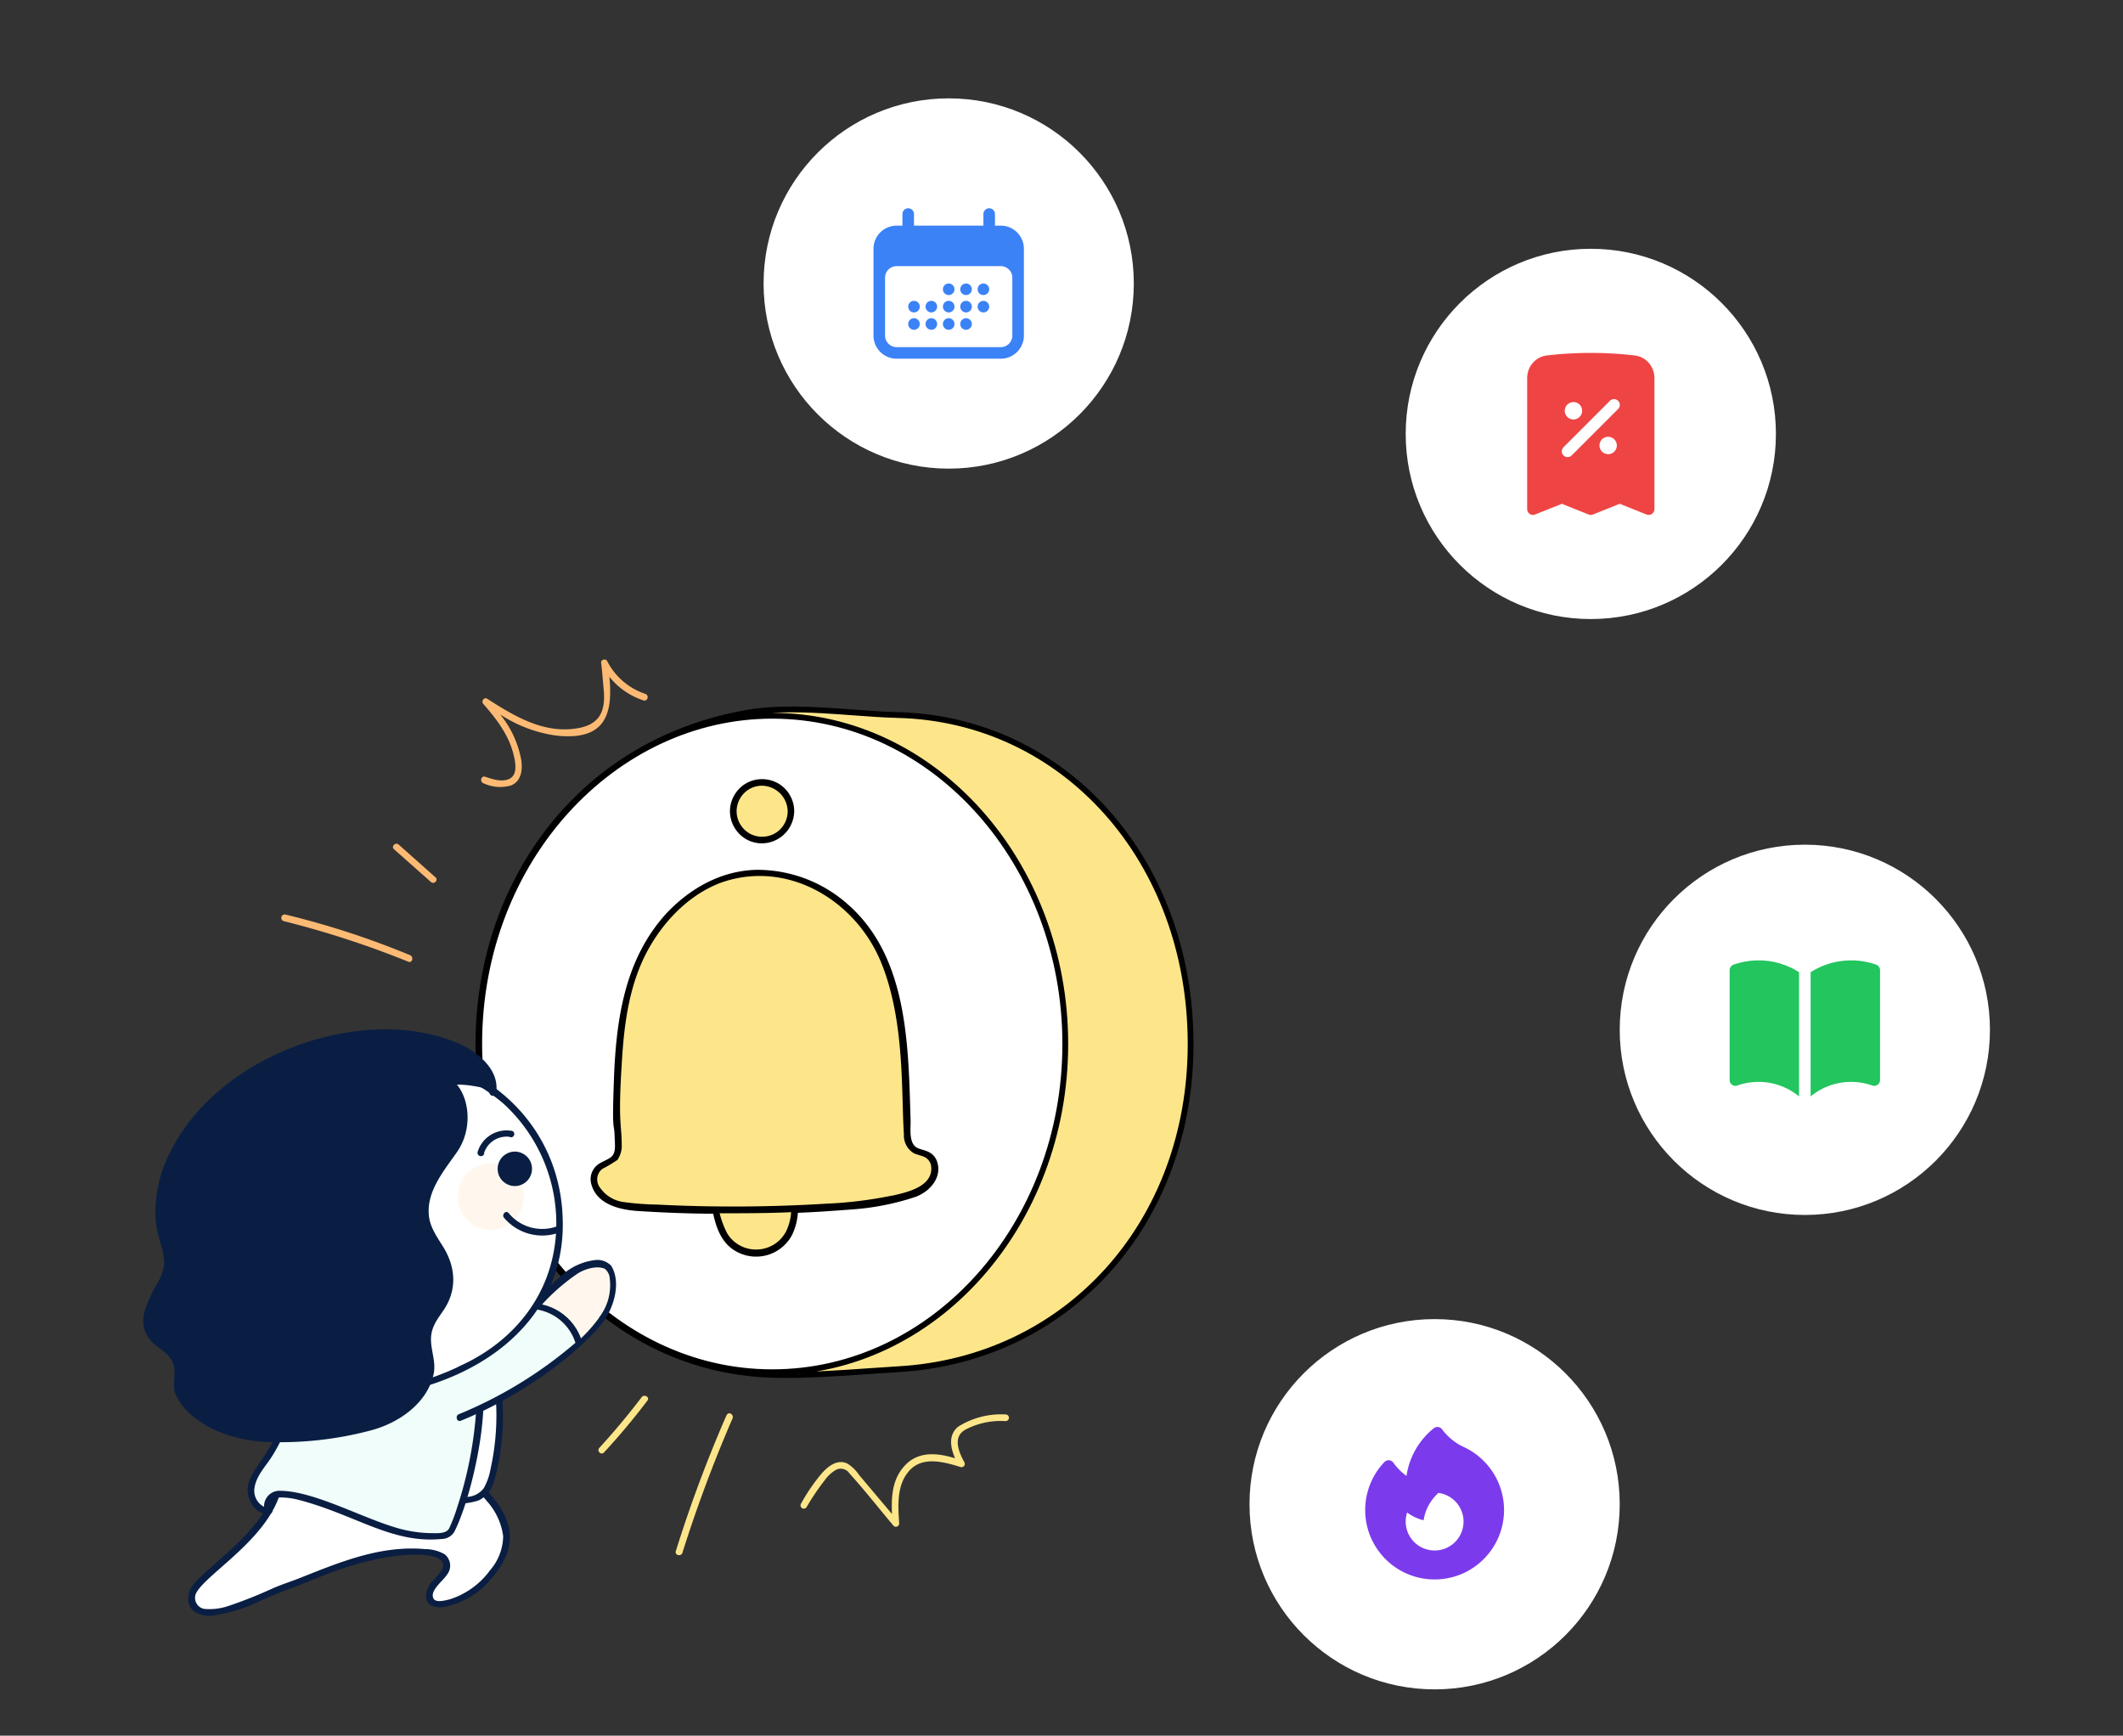
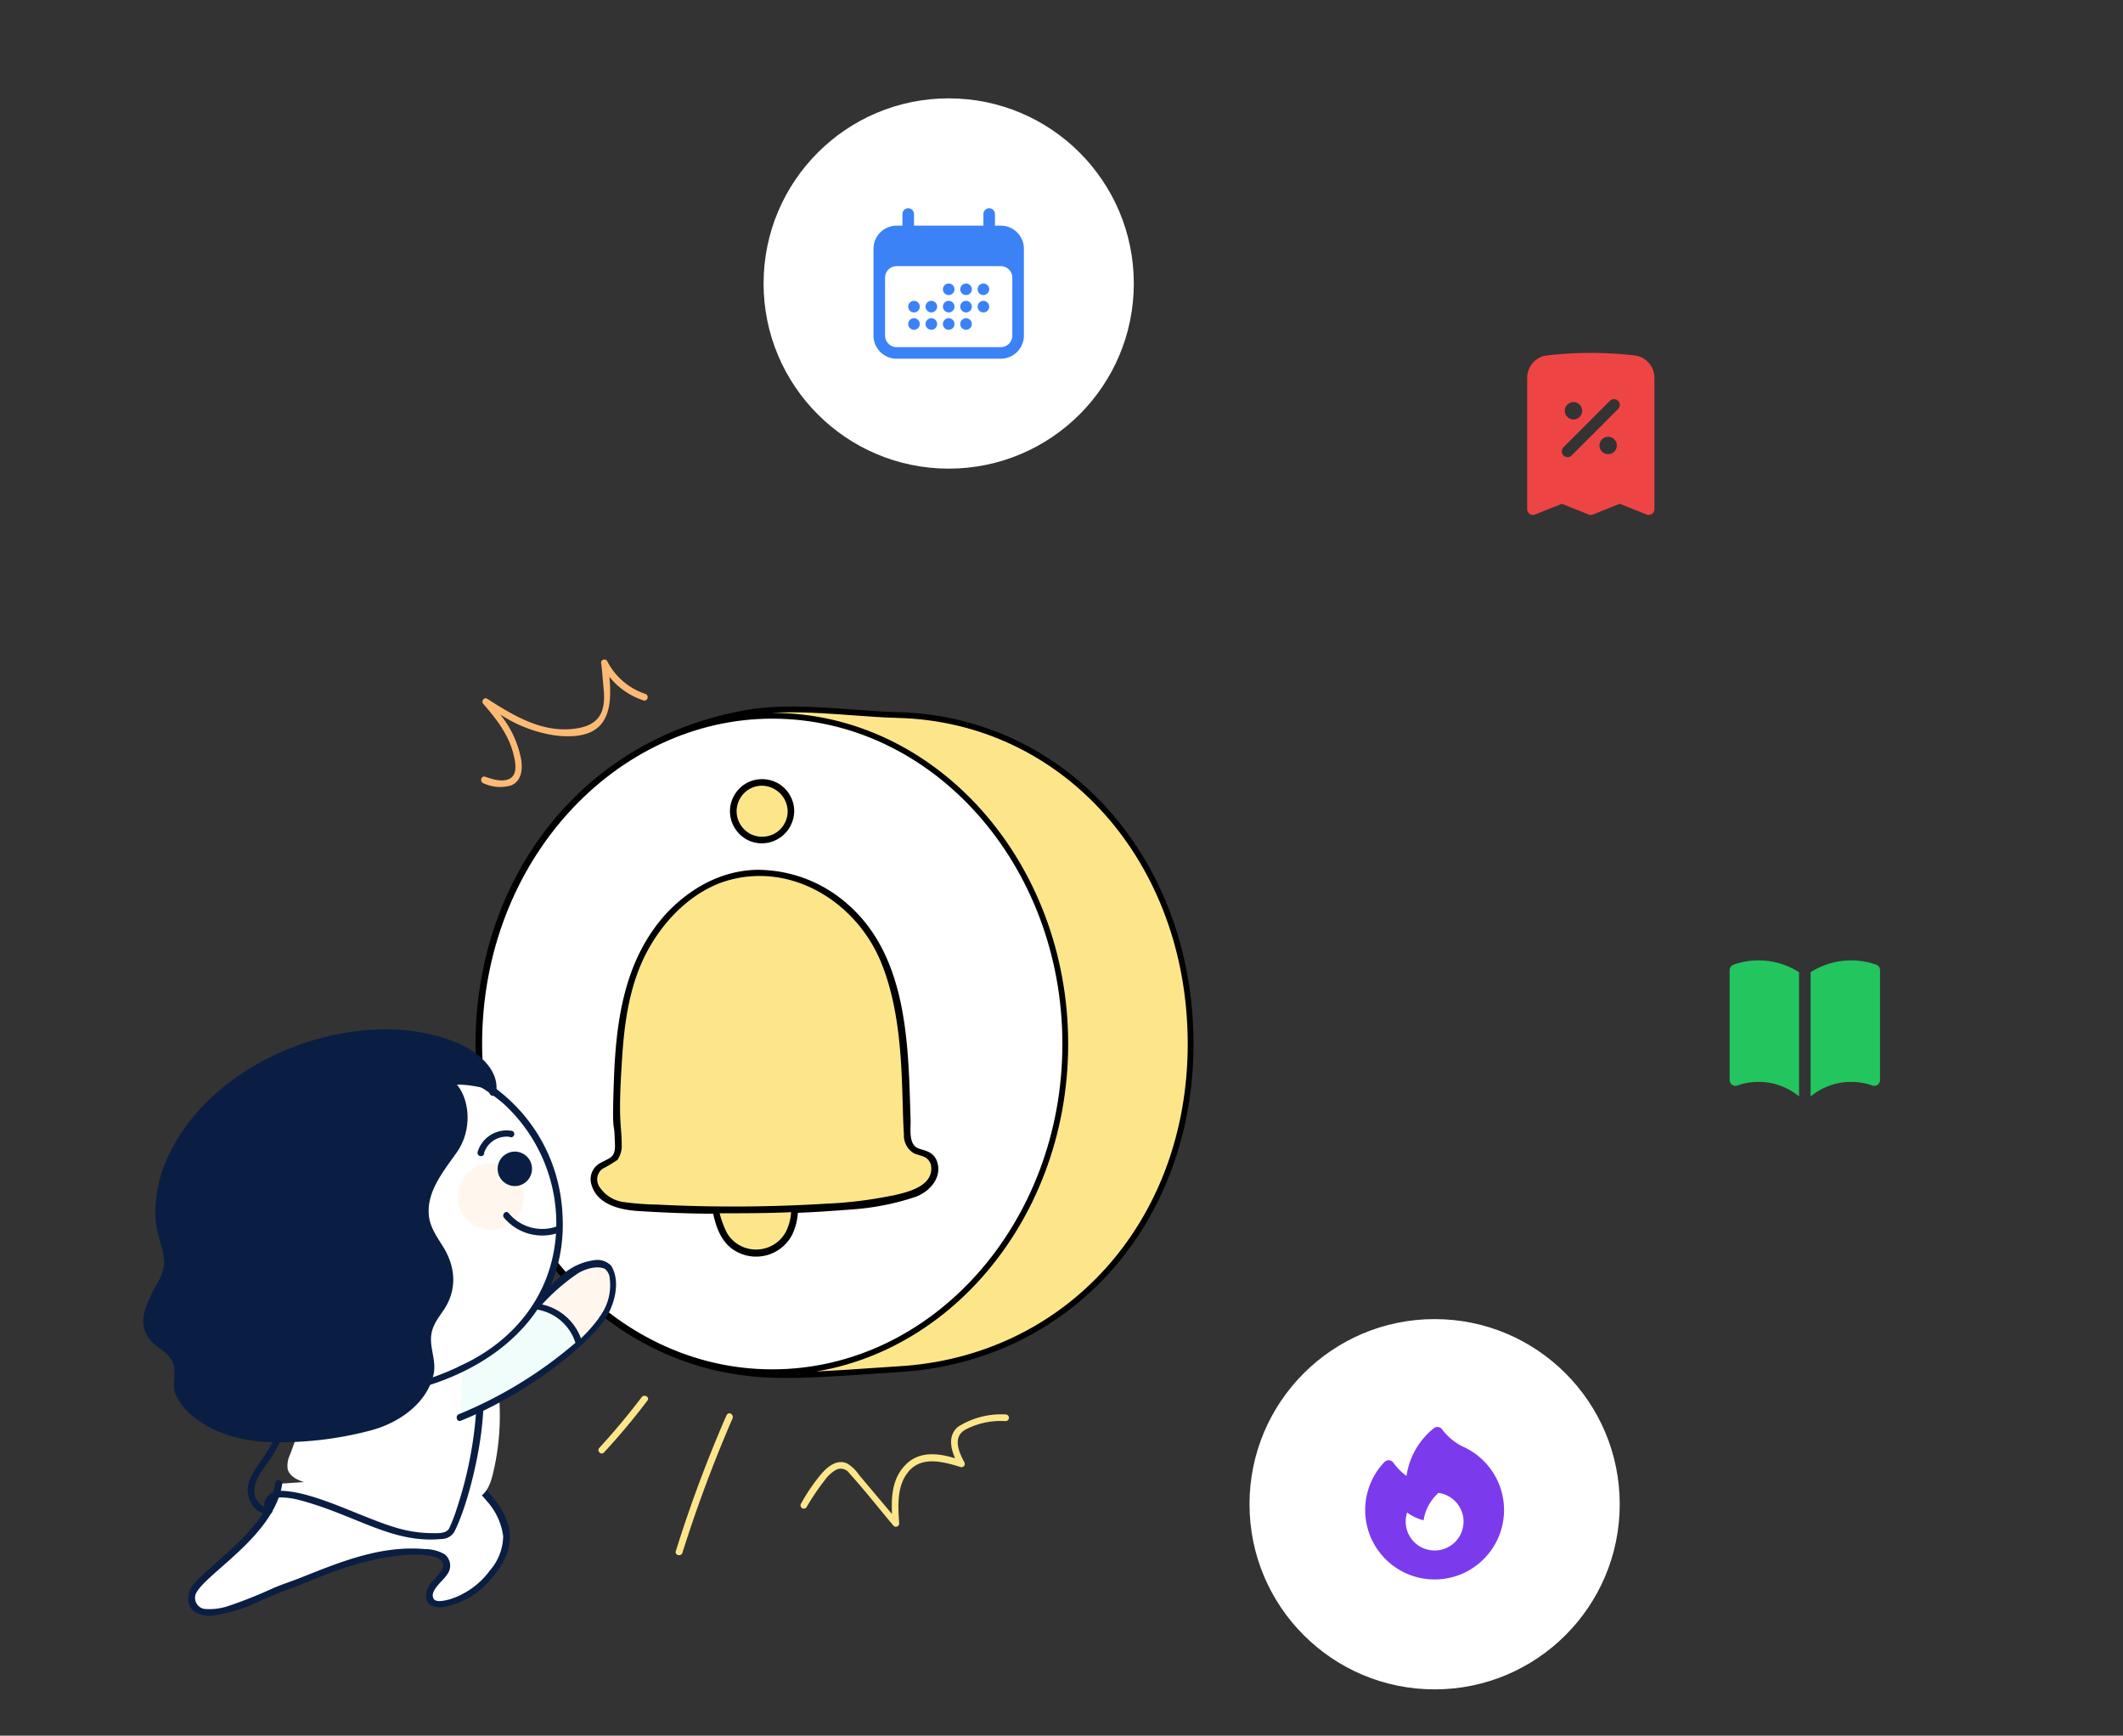
<svg xmlns="http://www.w3.org/2000/svg" width="367" height="300" fill="none">
  <rect width="100%" height="100%" fill="#333333" stroke="none" />
-   <path d="M243 75c0-17.673 14.327-32 32-32 17.673 0 32 14.327 32 32 0 17.673-14.327 32-32 32-17.673 0-32-14.327-32-32Z" fill="#fff" />
  <path fill-rule="evenodd" clip-rule="evenodd" d="M275 61c-2.561 0-5.088.148-7.573.437-1.997.231-3.427 1.946-3.427 3.906V88a1.002 1.002 0 0 0 1.371.928L270 87.078l4.629 1.852a.999.999 0 0 0 .742 0L280 87.076l4.629 1.852A1 1 0 0 0 286 88V65.343c0-1.96-1.43-3.675-3.427-3.907A65.694 65.694 0 0 0 275 61Zm4.707 9.707a1 1 0 1 0-1.414-1.414l-8 8a1 1 0 1 0 1.414 1.414l8-8ZM270.5 71a1.5 1.5 0 1 1 3 0 1.5 1.5 0 0 1-3 0Zm7.5 4.5a1.5 1.5 0 1 0 0 3 1.5 1.5 0 0 0 0-3Z" fill="#EF4444" />
  <path d="M216 260c0-17.673 14.327-32 32-32 17.673 0 32 14.327 32 32 0 17.673-14.327 32-32 32-17.673 0-32-14.327-32-32Z" fill="#fff" />
  <path fill-rule="evenodd" clip-rule="evenodd" d="M249.284 247.048a1.002 1.002 0 0 0-1.428-.182 12.987 12.987 0 0 0-4.718 8.236 10.06 10.06 0 0 1-2.275-2.288.998.998 0 0 0-1.535-.109A11.961 11.961 0 0 0 236 261c0 6.627 5.373 12 12 12s12-5.373 12-12c0-4.882-2.914-9.08-7.094-10.955a9.947 9.947 0 0 1-3.622-2.997ZM253 263a5 5 0 1 1-9.751-1.563 7.972 7.972 0 0 0 2.845 1.335 7.984 7.984 0 0 1 2.566-4.729A5.001 5.001 0 0 1 253 263Z" fill="#7C3AED" />
-   <path d="M280 178c0-17.673 14.327-32 32-32 17.673 0 32 14.327 32 32 0 17.673-14.327 32-32 32-17.673 0-32-14.327-32-32Z" fill="#fff" />
  <path d="M311 168.044a12.938 12.938 0 0 0-7-2.044c-1.518 0-2.977.26-4.333.74a1 1 0 0 0-.667.943v19a1 1 0 0 0 1.333.943A10.984 10.984 0 0 1 304 187c2.66 0 5.098.943 7 2.514v-21.47ZM313 189.514a10.952 10.952 0 0 1 7-2.514c1.287 0 2.521.221 3.667.626a1 1 0 0 0 1.333-.943v-19a1 1 0 0 0-.667-.943A12.962 12.962 0 0 0 320 166c-2.577 0-4.979.75-7 2.044v21.47Z" fill="#22C55E" />
  <path d="M132 49c0-17.673 14.327-32 32-32 17.673 0 32 14.327 32 32 0 17.673-14.327 32-32 32-17.673 0-32-14.327-32-32Z" fill="#fff" />
  <path d="M165 50a1 1 0 1 1-2 0 1 1 0 0 1 2 0ZM158 54a1 1 0 1 0 0-2 1 1 0 0 0 0 2ZM159 56a1 1 0 1 1-2 0 1 1 0 0 1 2 0ZM161 54a1 1 0 1 0 0-2 1 1 0 0 0 0 2ZM162 56a1 1 0 1 1-2 0 1 1 0 0 1 2 0ZM164 54a1 1 0 1 0 0-2 1 1 0 0 0 0 2ZM165 56a1 1 0 1 1-2 0 1 1 0 0 1 2 0ZM167 54a1 1 0 1 0 0-2 1 1 0 0 0 0 2ZM168 56a1 1 0 1 1-2 0 1 1 0 0 1 2 0ZM170 54a1 1 0 1 0 0-2 1 1 0 0 0 0 2ZM168 50a1 1 0 1 1-2 0 1 1 0 0 1 2 0ZM170 51a1 1 0 1 0 0-2 1 1 0 0 0 0 2Z" fill="#3B82F6" />
  <path fill-rule="evenodd" clip-rule="evenodd" d="M157 36a1 1 0 0 1 1 1v2h12v-2a1 1 0 0 1 2 0v2h1a4 4 0 0 1 4 4v15a4 4 0 0 1-4 4h-18a4 4 0 0 1-4-4V43a4 4 0 0 1 4-4h1v-2a1 1 0 0 1 1-1Zm18 12a2 2 0 0 0-2-2h-18a2 2 0 0 0-2 2v10a2 2 0 0 0 2 2h18a2 2 0 0 0 2-2V48Z" fill="#3B82F6" />
  <path d="M84.766 259.352a25.929 25.929 0 0 0-5.225-4.975l-31.431 2.09c-1.045 6.731-8.297 12.176-12.999 16.471a7.328 7.328 0 0 0-1.724 2.091 2.571 2.571 0 0 0 .125 2.665c2.466 3.135 11.683-1.871 14.473-2.864 8.766-3.135 16.718-7.556 26.269-6.396 1.128.136 2.445.491 2.821 1.557.47 1.338-.846 2.55-1.85 3.554-1.002 1.003-1.608 3.03-.292 3.574.312.124.65.168.982.125 4.18-.219 7.785-3.344 9.99-6.699 2.204-3.355 2.34-6.751-1.14-11.193Z" fill="#fff" />
  <path d="M47.62 256.217c-1.223 7.745-10.45 13.367-14.201 17.652-1.045 1.38-1.359 3.491.177 4.672.96.619 2.11.868 3.24.7a27.85 27.85 0 0 0 8.485-2.696c3.228-1.421 6.572-2.571 9.832-3.919 12.34-5.1 22.915-4.85 21.317-1.411a12.804 12.804 0 0 1-1.913 2.268c-.804 1.045-1.473 3.031-.136 3.95a3.858 3.858 0 0 0 2.874.199 13.685 13.685 0 0 0 7.471-4.578c5.549-6.187 3.835-11.423-2.236-17.056a26.799 26.799 0 0 0-2.612-2.091c-.585-.428-1.14.544-.564.972a26.854 26.854 0 0 1 4.827 4.599 11.268 11.268 0 0 1 2.8 6.03 9.185 9.185 0 0 1-2.267 5.905 13.792 13.792 0 0 1-6.917 5.007c-.68.177-2.435.668-2.843-.094-.752-1.391 1.61-3.021 2.341-4.181a2.499 2.499 0 0 0-.45-3.512 6.9 6.9 0 0 0-3.374-.878c-7.837-.71-15.09 2.415-21.745 5.038-1.578.627-3.198 1.118-4.755 1.829a77.963 77.963 0 0 1-7.533 2.979c-1.218.408-2.501.582-3.783.512-1.455.01-2.394-1.536-1.714-2.822 1.923-3.501 13.47-9.96 14.838-18.75.105-.71-.982-1.045-1.139-.303l-.02-.021Z" fill="#091E42" />
  <path d="M82.781 180.446c0 43.727 42.285 71.056 76.112 49.193 15.7-10.147 25.371-28.899 25.371-49.193 0-43.727-42.284-71.056-76.112-49.193-15.7 10.147-25.37 28.899-25.37 49.193Z" fill="#fff" />
  <path d="M155.106 123.589c28.883.672 50.713 25.094 50.713 56.856 0 30.955-21.267 54.564-50.594 56.22h-.001c-1.68.102-3.397.221-5.129.341-5.625.389-11.406.79-16.56.631-29.625-.91-50.832-27.181-50.832-57.192 0-27.02 16.841-52 46.379-57.23h.001c4.036-.721 8.599-.68 13.138-.429 1.799.099 3.603.232 5.366.362 2.651.195 5.21.384 7.519.441Zm-21.608.128c-27.226 0-50.656 24.726-50.656 56.728 0 31.051 22.678 56.739 50.656 56.739 27.977 0 50.657-25.509 50.657-56.739 0-31.229-22.659-56.728-50.657-56.728Z" fill="#FDE68A" stroke="#000" />
  <path d="M126.438 140.218c-.006 3.829 4.275 6.228 7.705 4.318 1.596-.889 2.579-2.536 2.577-4.318.005-3.83-4.276-6.229-7.706-4.319-1.596.889-2.579 2.536-2.576 4.319Z" fill="#FDE68A" />
  <path d="M131.577 145.769c-4.27-.129-6.799-4.832-4.552-8.466 2.246-3.634 7.582-3.473 9.606.29.432.804.659 1.702.662 2.616a5.634 5.634 0 0 1-5.716 5.56Zm0-9.96c-3.392.136-5.364 3.894-3.549 6.764 1.814 2.869 6.054 2.698 7.631-.308.333-.634.506-1.34.505-2.056a4.504 4.504 0 0 0-4.587-4.4Z" fill="#000" />
  <path d="M160.418 199.645c-.825-.502-1.923-.502-2.654-1.129a3.917 3.917 0 0 1-.951-2.957c-.334-9.699-.345-21.102-4.18-29.985-3.834-8.884-12.633-15.102-22.33-14.736-9.404.376-17.147 8.131-20.48 16.889-2.686 7.055-3.208 17.683-3.208 25.208 0 1.181.888 6.585-.303 7.18-1.306 1.192-3.574 1.223-3.574 3.596a4.778 4.778 0 0 0 2.926 3.971c1.619.645 3.346.975 5.089.972 4.333.244 8.676.387 13.03.429.209 1.934.93 3.778 2.09 5.34 3.087 3.57 8.843 2.689 10.721-1.641.464-1.254.736-2.572.804-3.908 7.043-.283 11.986-.46 18.987-2.216a8.153 8.153 0 0 0 4.42-2.477c1.055-1.338 1.055-3.616-.387-4.536Z" fill="#FDE68A" />
  <path d="M161.858 200.439c-.825-1.672-2.466-1.557-3.396-2.09-1.348-.836-1.045-3.136-1.045-4.526-.397-12.729-.345-28.051-10.595-37.279a23.55 23.55 0 0 0-16.04-6.198c-6.123.136-11.567 3.219-15.674 7.629-7.199 7.975-8.683 18.468-9.007 29.473-.314 8.821.084 6.271.157 9.135 0 .867.261 2.403-.376 3.135a1.125 1.125 0 0 0-.115.167c-.774.659-1.85.899-2.613 1.568a3.187 3.187 0 0 0-.909 3.313c.962 3.376 4.786 4.306 7.827 4.536 4.395.292 8.801.456 13.218.491.627 2.895 1.734 5.654 4.713 6.866a7.02 7.02 0 0 0 8.881-3.135 10.287 10.287 0 0 0 1.045-3.898c3.135-.115 6.197-.345 9.279-.575a44.424 44.424 0 0 0 11.076-2.184c2.696-1.014 4.776-3.658 3.574-6.428Zm-26.05 12.542c-2.186 3.909-7.774 4.013-10.104.188a15.669 15.669 0 0 1-1.296-3.46c4.18 0 8.255 0 12.351-.188a8.936 8.936 0 0 1-.951 3.48v-.02Zm18.37-6.323a71.337 71.337 0 0 1-11.327 1.39c-9.76.598-19.545.651-29.31.156a46.475 46.475 0 0 1-5.664-.428 5.897 5.897 0 0 1-4.117-2.446 2.331 2.331 0 0 1 .345-3.281c.826-.42 1.626-.892 2.393-1.411a.701.701 0 0 0 .376-.377 4.254 4.254 0 0 0 .596-2.487c0-3.376-.638-3.679 0-13.712.386-6.867 1.233-13.911 4.639-20.046 2.811-5.027 7.179-9.489 12.654-11.496 11.494-3.982 23.323 3.198 27.638 14.046 4.044 10.055 3.376 22.314 3.856 29.494a3.574 3.574 0 0 0 1.714 3.271c.637.303 1.348.387 1.964.711.6.344.992.962 1.045 1.651.282 3.47-4.315 4.421-6.802 4.985v-.02Z" fill="#000" />
  <path d="m83.386 228.928-28.014 1.985a95.009 95.009 0 0 1-5.225 20.495 4.382 4.382 0 0 0-.418 2.519c.355 1.348 1.87 1.975 3.208 2.362a79.389 79.389 0 0 0 27.544 2.989c2.905 0 3.992-1.578 4.713-4.473a42.742 42.742 0 0 0-1.808-25.877Z" fill="#fff" />
-   <path d="M82.84 229.042a42.536 42.536 0 0 1 1.965 24.833c-.199 1.19-.606 2.336-1.201 3.386a3.877 3.877 0 0 1-3.407 1.463 78.56 78.56 0 0 1-26.593-2.926 5.795 5.795 0 0 1-2.978-1.369c-1.045-1.14.063-2.948.512-4.181a96.23 96.23 0 0 0 4.754-19.272c.105-.7-1.045-1.045-1.128-.293a107.011 107.011 0 0 1-4.535 18.593c-.48 1.359-1.39 2.906-1.14 4.369.198 1.06.9 1.958 1.882 2.404 1.237.564 2.534.989 3.866 1.264a75.573 75.573 0 0 0 23.72 2.582 11.82 11.82 0 0 0 4.18-.554 4.733 4.733 0 0 0 2.371-2.519 21.678 21.678 0 0 0 1.045-3.877 43.665 43.665 0 0 0-2.215-24.216c-.261-.669-1.358-.376-1.139.313h.042Z" fill="#091E42" />
-   <path d="m82.55 230.914-30.083 1.139c-1.045 6.929-2.225 14.12-6.196 19.858-1.118 1.641-2.518 3.208-2.78 5.225-.26 2.017 1.192 4.317 3.135 4.014a1.64 1.64 0 0 1 .512-2.456 4.05 4.05 0 0 1 2.822-.324c9.132 1.316 17.335 8.162 26.499 7.096.448-.02.882-.165 1.254-.418.279-.297.486-.655.606-1.045a65.303 65.303 0 0 0 4.232-33.089Z" fill="#F0FDFA" />
  <path d="M83.11 230.914c-.095-.721-1.223-.732-1.13 0a68.174 68.174 0 0 1-2.936 29.587 27.762 27.762 0 0 1-1.368 3.606c-.492 1.045-2.09.889-3.135.889a22.256 22.256 0 0 1-6.406-1.046c-5.935-1.808-13.939-6.187-19.592-6.27a2.675 2.675 0 0 0-2.894 2.769 3.135 3.135 0 0 1-1.63-3.417c.366-2.091 1.995-3.679 3.061-5.404 3.7-5.936 4.703-12.175 5.842-19.439.114-.711-.983-1.045-1.14-.303a62.858 62.858 0 0 1-3.134 14.057c-2.289 6.365-6.155 8.497-5.81 12.029.188 1.882 1.64 3.92 3.72 3.679a.564.564 0 0 0 .397-.961c-.606-.847.345-1.861 1.463-1.861a12.32 12.32 0 0 1 3.208.418c9.801 2.55 16.092 7.588 24.65 6.762a2.592 2.592 0 0 0 2.267-1.254c2.163-4.306 4.023-11.977 4.681-17.433a65.858 65.858 0 0 0-.115-16.408Z" fill="#091E42" />
  <path d="M105.644 220.025a1.996 1.996 0 0 0-1.912-1.568c-7.19-.564-13.396 12.677-23.74 17.589l-.46 8.936a72.45 72.45 0 0 0 20.616-12.803 22.188 22.188 0 0 0 4.535-5.34 8.965 8.965 0 0 0 .961-6.814Z" fill="#F0FDFA" />
  <path d="M105.601 220.024c-.209-.9-1-1.544-1.923-1.568-3.866-.439-7.398 3.387-11.233 7.316 4.43.763 6.897 3.596 7.607 6.438a20.884 20.884 0 0 0 4.535-5.34 9.04 9.04 0 0 0 1.014-6.846Z" fill="#FFF7ED" />
  <path d="M105.655 218.781a3.279 3.279 0 0 0-2.873-.972 10.446 10.446 0 0 0-6.019 2.947c-5.298 4.515-10.115 11.36-17.105 14.747-.648.313-.073 1.285.585.972v.104c5.475-2.895 8.652-6.365 12.487-10.242a8.36 8.36 0 0 1 6.74 5.758 73.905 73.905 0 0 1-20.147 12.344c-.668.271-.376 1.369.303 1.139 10.585-4.244 20.282-11.674 24.357-16.722 2.153-2.665 3.459-7.201 1.672-10.075Zm-2.09 8.988a26.472 26.472 0 0 1-3.134 3.564 9.293 9.293 0 0 0-6.72-5.864 34.138 34.138 0 0 1 6.176-5.361c1.254-.794 3.365-1.421 4.692-.784a2.35 2.35 0 0 1 .836 1.756 9.064 9.064 0 0 1-1.891 6.689h.041Z" fill="#091E42" />
  <path d="M58.536 182.536c-18.809 2.916-32.487 26.128-23.125 44.188 4.88 9.406 15.862 14.726 26.479 14.297 11.034-.449 23.542-5.225 30-14.213 6.896-9.574 6.112-22.909-.805-32.399-5.883-8.11-18.13-14.12-32.55-11.873Z" fill="#fff" />
  <path d="M79.113 206.824c0 4.417 4.78 7.178 8.605 4.969a5.737 5.737 0 0 0 2.868-4.969c0-4.417-4.78-7.177-8.605-4.969a5.74 5.74 0 0 0-2.868 4.969Z" fill="#FFF7ED" />
  <path d="M97.284 211.172c-.167-14.088-9.602-24.874-22.622-28.365-34.483-9.709-55.559 31.605-34.315 51.086 9.864 8.738 22.81 9.406 35.14 5.09 12.759-4.473 22.038-14.12 21.797-27.811Zm-18.066 25.083a44.086 44.086 0 0 1-17.764 4.244 30.134 30.134 0 0 1-16.875-4.714c-11.589-7.316-14.41-21.948-8.976-33.914a32.112 32.112 0 0 1 18.349-17.6 34.728 34.728 0 0 1 32.967 6.385 28.085 28.085 0 0 1 9.247 21.352 7.502 7.502 0 0 1-8.234-2.33c-.47-.565-1.254.24-.804.804a8.65 8.65 0 0 0 8.986 2.739c-.72 10.921-7.68 18.958-16.896 23.003v.031Z" fill="#091E42" />
  <path d="M82.259 182.859c-5.936-4.547-16.228-4.975-23.27-3.637a46.251 46.251 0 0 0-21.14 10.106c-6.593 5.56-12.236 15.583-9.885 24.393.552 1.491.883 3.054.983 4.641-.073 2.184-1.38 4.107-2.404 6.051s-1.745 4.348-.658 6.271c1.087 1.923 3.74 2.717 4.535 4.786.867 2.268-.606 4.244 1.045 6.522 6.646 9.406 22.873 7.316 32.392 4.87 4.483-1.128 9.165-4.264 10.45-8.946.585-2.09-.105-3.501-.324-5.55-.303-2.842 1.045-4.18 2.466-6.479a8.708 8.708 0 0 0 .846-7.546c-.93-2.592-3.135-4.703-3.615-7.421-.857-4.368 2.414-8.622 4.827-11.904 2.414-3.281 2.477-9.26-.742-11.904 1.67-.11 3.347.006 4.985.345 1.045.209 2.152.575 2.507 1.547.136-2.111-.313-4.076-2.998-6.145Z" fill="#091E42" />
  <path d="M79.532 180.477c-16.092-7.169-41.055 1.359-49.728 17.945a23.104 23.104 0 0 0-2.946 10.87c0 4.504 1.452 5.915 1.525 8.946-.23 3.229-1.996 3.846-3.417 8.58a5.226 5.226 0 0 0 1.254 5.069c1.108 1.15 2.748 1.871 3.511 3.324.92 1.703 0 3.752.533 5.56a9.82 9.82 0 0 0 2.905 3.867 19.149 19.149 0 0 0 3.594 2.372 25.274 25.274 0 0 0 8.861 2.205 60.99 60.99 0 0 0 18.192-1.902c5.006-1.243 10.126-4.724 11.181-9.991.366-2.09-.554-3.972-.491-6.02.063-2.048 1.202-3.397 2.184-4.86 2.163-3.198 2.32-7.138-.157-11.057-1.045-1.673-2.267-3.407-2.403-5.414-.366-4.118 2.654-7.671 4.859-10.828 2.654-3.804 2.246-8.946 0-11.674.977 0 1.952.084 2.915.251 1.045.178 2.351.335 2.8 1.411.24.387 1.045.523 1.108-.606.345-3.804-3.208-6.585-6.28-8.048Zm-1.735 5.916c-.438 0-.815.616-.407.961 2.361 1.996 2.717 5.539 1.975 8.361-1.14 3.512-2.926 4.034-5.298 9.114a10.846 10.846 0 0 0-1.045 5.34c.784 4.839 3.323 5.226 4.18 10.075a8.55 8.55 0 0 1-1.494 5.665 12.201 12.201 0 0 0-2.268 4.442c-.334 1.923.418 3.7.491 5.591.157 3.606-2.852 6.804-5.778 8.445a23.925 23.925 0 0 1-8.36 2.728c-8.17 1.672-19.372 2.33-25.694-3.136a8.236 8.236 0 0 1-2.77-3.564c-.48-1.766.304-3.605-.438-5.351-.94-2.278-3.438-2.748-4.577-5.048-1.254-3.041 1.233-5.936 2.424-8.611a8.177 8.177 0 0 0 .523-5.561 29.328 29.328 0 0 1-1.244-5.612c-.69-16.492 20.899-34.489 45.183-30.559 3.35.515 6.51 1.887 9.174 3.981a6.032 6.032 0 0 1 2.247 3.7c-1.38-.94-5.152-1.087-6.824-.961ZM86.031 202.027c-.004 2.285 2.467 3.717 4.447 2.578a2.967 2.967 0 0 0 1.488-2.578c.004-2.285-2.466-3.718-4.446-2.579a2.97 2.97 0 0 0-1.489 2.579Z" fill="#091E42" />
  <path d="M83.678 199.3a4.085 4.085 0 0 1 4.368-2.811.564.564 0 1 0 .303-1.045 5.224 5.224 0 0 0-5.768 3.616.585.585 0 1 0 1.129.292l-.031-.052Z" fill="#091E42" />
-   <path d="M70.597 166.232c.679.271.971-.836.303-1.129a145.166 145.166 0 0 0-21.536-7.023.588.588 0 1 0-.293 1.139 161.847 161.847 0 0 1 21.526 7.013ZM68.108 146.783l6.384 5.664c.533.481 1.338-.313.794-.804l-6.374-5.665c-.522-.481-1.348.324-.804.805Z" fill="#FDBA74" />
  <path d="M110.927 241.491a124.865 124.865 0 0 1-7.314 8.758c-.502.544.293 1.338.794.805a116.548 116.548 0 0 0 7.524-8.988c.428-.585-.565-1.139-1.004-.575ZM125.611 244.575a230.095 230.095 0 0 0-8.788 23.546c-.209.69.878.983 1.139.293a239.948 239.948 0 0 1 8.673-23.254c.282-.669-.7-1.254-.982-.585h-.042Z" fill="#FDE68A" />
  <path d="M111.559 119.932a11.423 11.423 0 0 1-6.594-5.664c-.251-.481-1.139-.272-1.045.292a85.12 85.12 0 0 1 .376 4.014c.596 4.64-.752 7.044-5.569 7.441-5.36.481-10.198-2.477-14.483-5.226-.564-.366-1.128.429-.679.899 2.268 2.592 4.441 5.424 5.225 8.8.334 1.327.752 3.522-.847 4.181-1.254.533-2.842 0-4.054-.408-.69-.251-1.045.846-.292 1.129a6.791 6.791 0 0 0 4.796.355c1.724-.763 1.943-2.613 1.734-4.264a17.277 17.277 0 0 0-3.667-7.995 23.66 23.66 0 0 0 9.477 3.626c8.621 1.045 10.063-3.532 9.404-10.127a12.643 12.643 0 0 0 5.894 4.076c.721.23 1.045-.857.324-1.129Z" fill="#FDBA74" />
  <path d="M173.833 244.48a14.01 14.01 0 0 0-8.16 2.09c-1.787 1.432-1.38 3.627-.565 5.487-2.925-.899-6.186-1.285-8.537 1.098-2.351 2.382-2.508 5.486-2.372 8.538l-5.663-6.72a6.938 6.938 0 0 0-2.027-1.986c-1.735-.878-3.428.481-4.535 1.777a32.05 32.05 0 0 0-3.511 5.152.566.566 0 1 0 .982.565 40.367 40.367 0 0 1 3.135-4.641 6.192 6.192 0 0 1 1.891-1.755 1.798 1.798 0 0 1 2.383.595c2.643 2.916 5.088 6.052 7.627 9.062a.576.576 0 0 0 .962-.408c-.209-3.135-.47-6.731 1.808-9.197 2.278-2.467 5.924-1.463 8.819-.564a.564.564 0 0 0 .637-.826c-.982-1.808-2.09-4.411.23-5.665a13.157 13.157 0 0 1 6.907-1.452.575.575 0 0 0-.011-1.15Z" fill="#FDE68A" />
</svg>